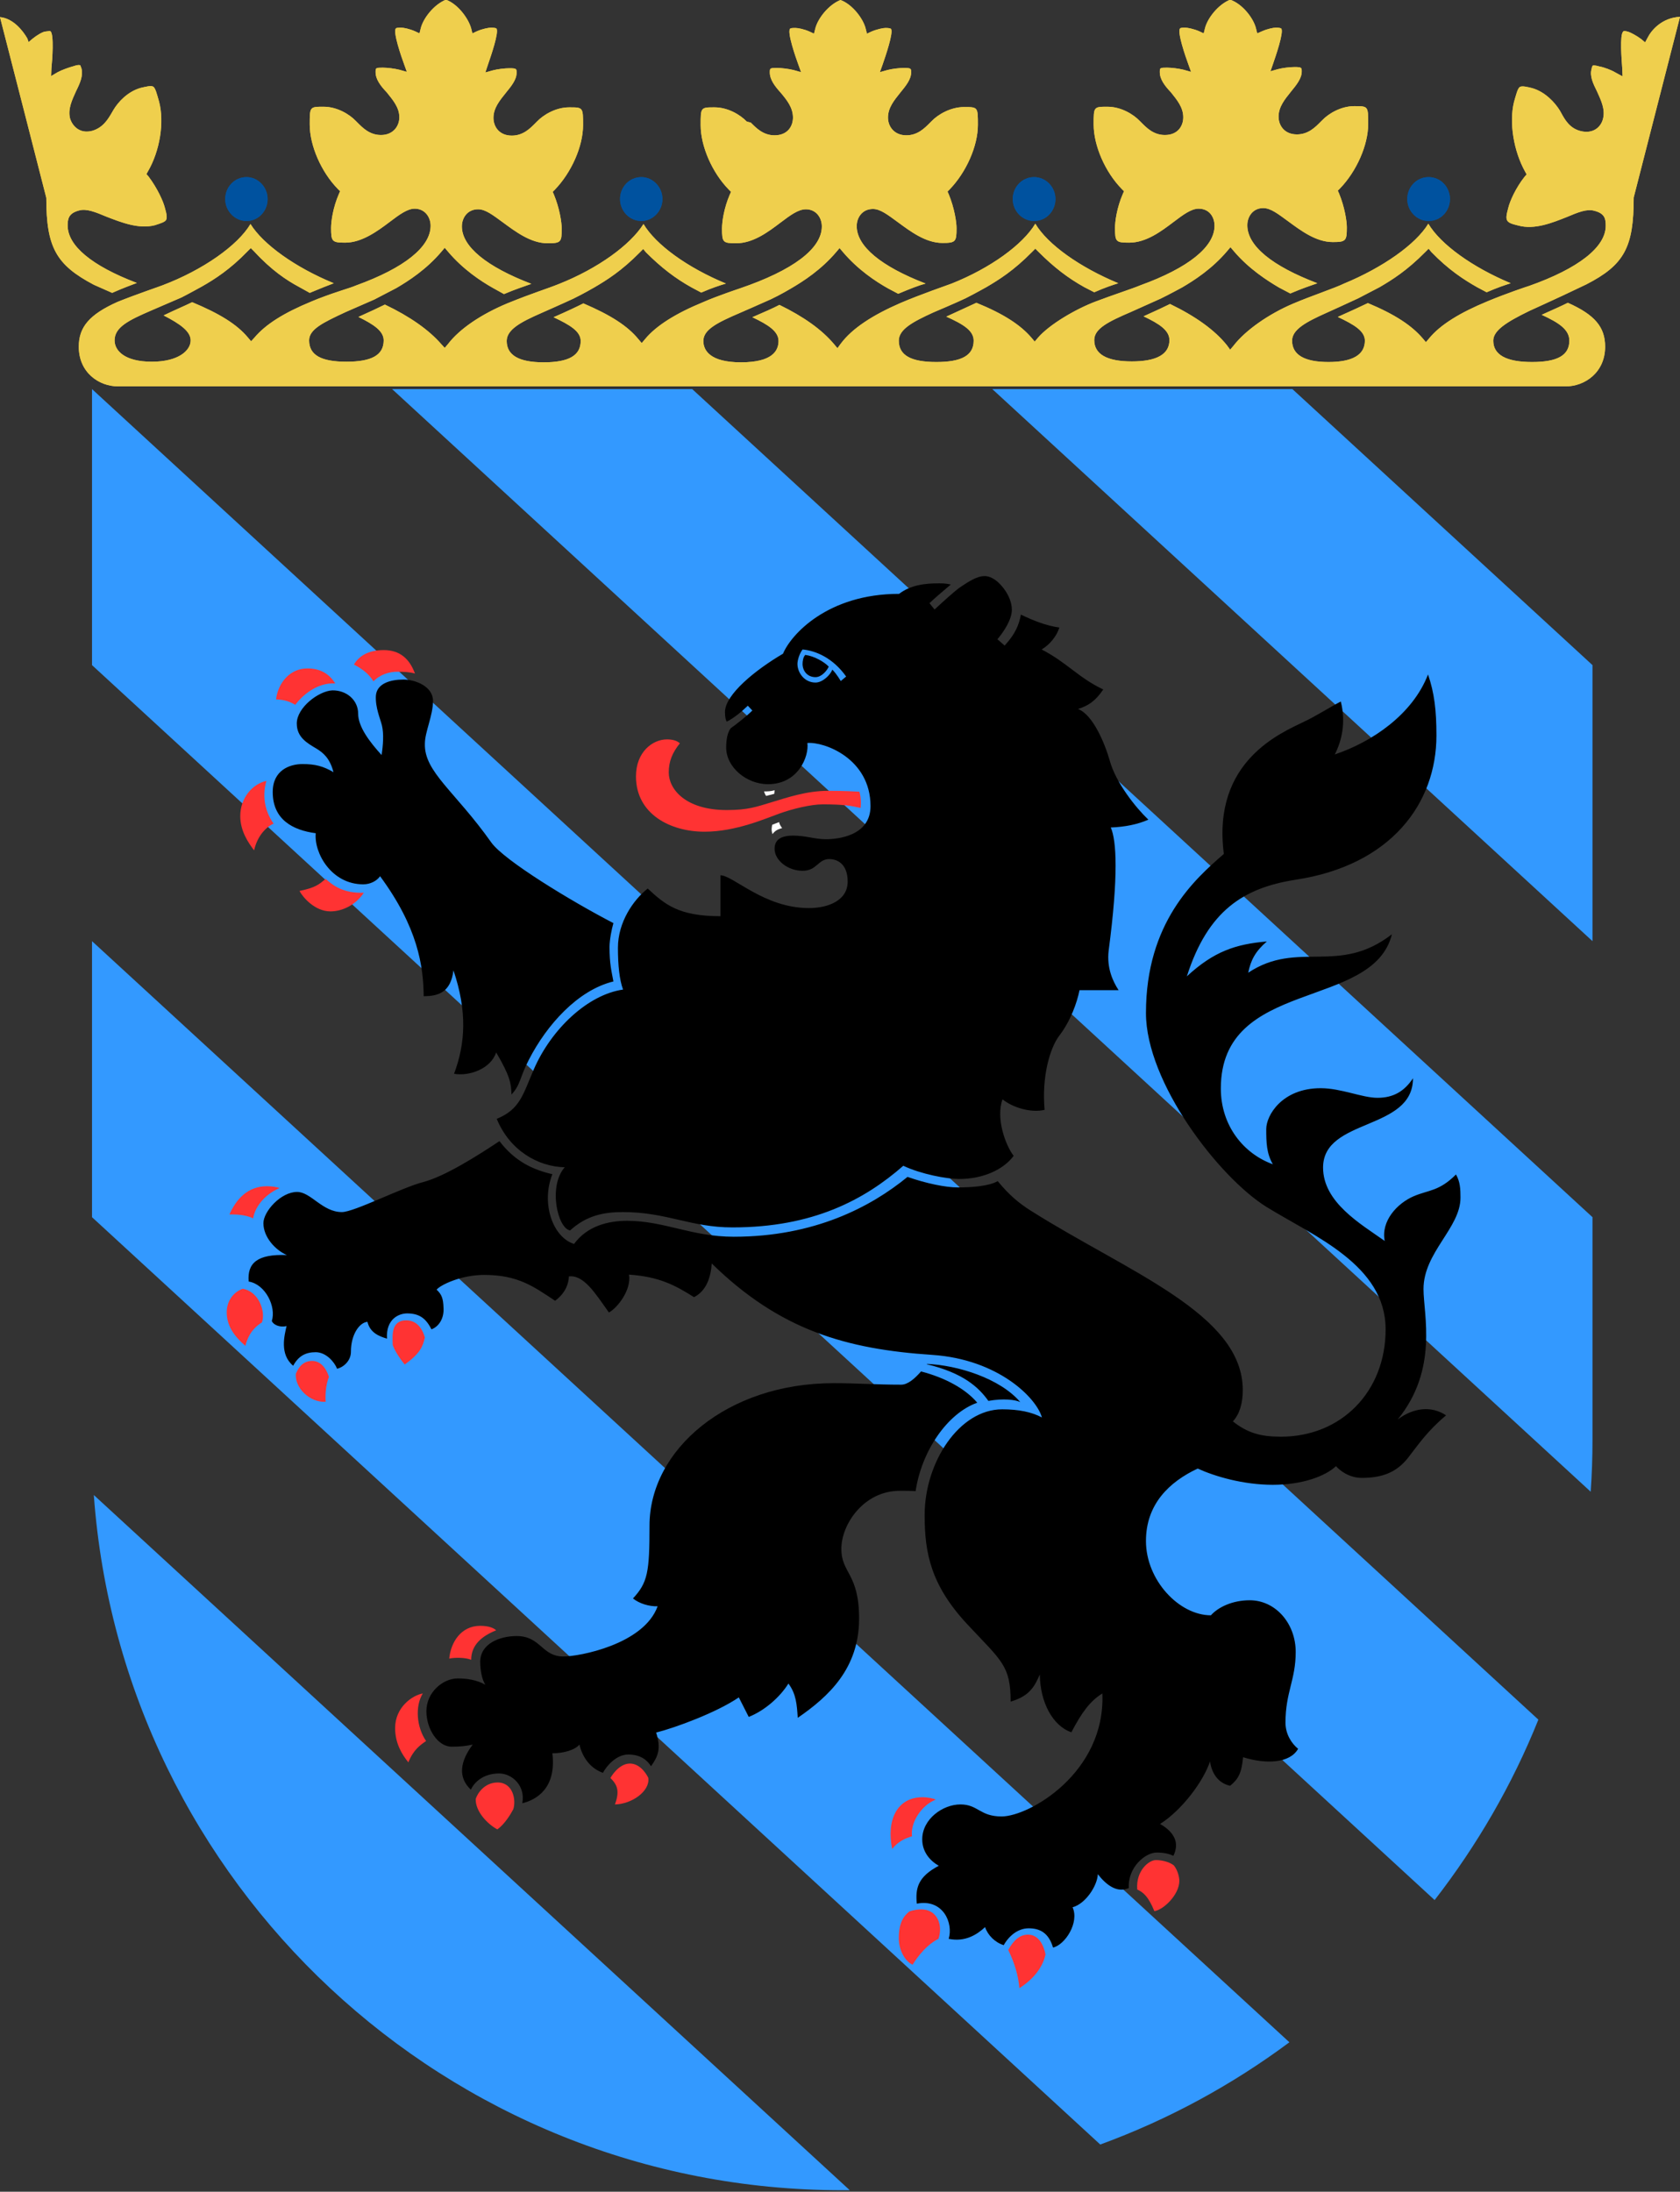
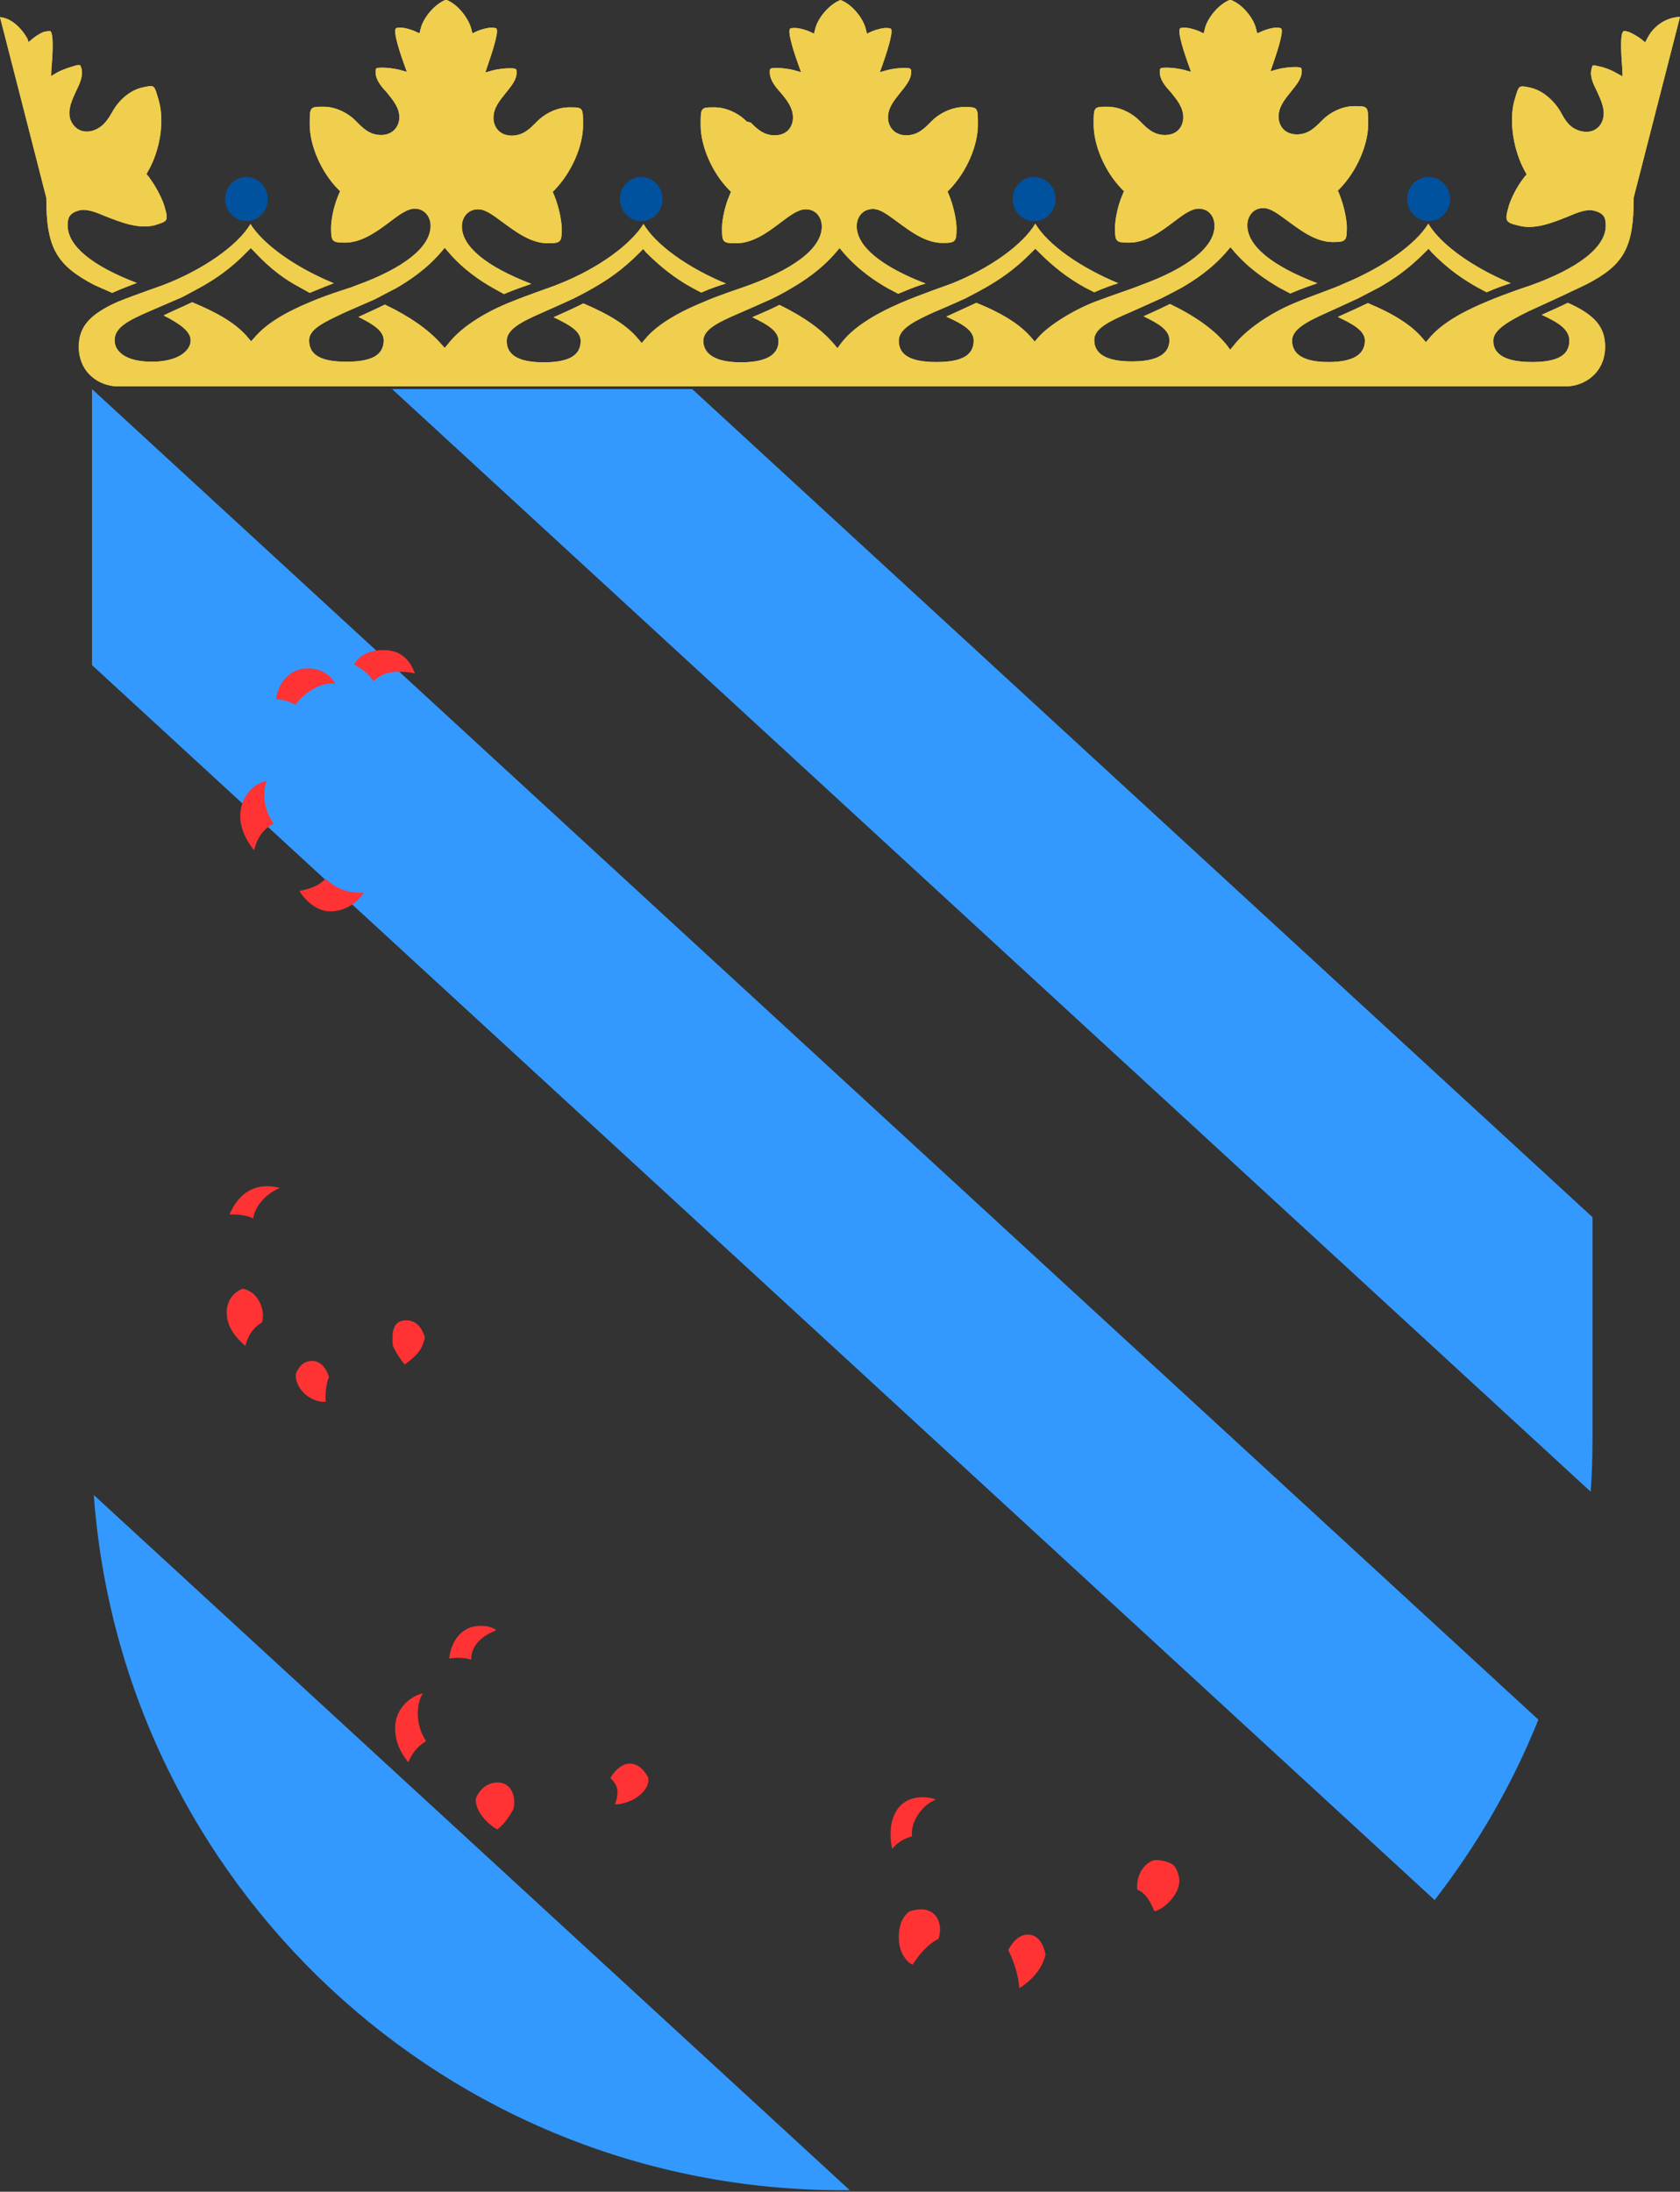
<svg xmlns="http://www.w3.org/2000/svg" version="1.1" id="Layer_1" x="0px" y="0px" viewBox="0 0 558.7 728.9" style="enable-background:new 0 0 558.7 728.9;" xml:space="preserve">
  <rect x="0" y="0" width="558.7" height="728.9" fill="#333333" stroke="none" />
  <style type="text/css">
	.st0{fill:#EFCF4D;}
	.st1{fill:#00529F;}
	.st2{display:none;fill:#FFFFFF;stroke:#000000;stroke-linecap:round;stroke-linejoin:round;}
	.st3{fill:#3399FF;}
	.st4{display:none;fill:none;stroke:#000000;stroke-width:3;stroke-linecap:round;stroke-linejoin:round;}
	.st5{fill:#FF3333;}
	.st6{fill:#FFFFFF;}
</style>
  <g id="Layer_3">
    <g>
      <g id="e">
        <path class="st0" d="M547.9,12.6l-0.8,1.5l-1.3-1.1c-1.6-1.2-3.4-2.1-4.2-2.4c-1.3-0.4-1.7-0.3-1.8-0.1     c-1.2,1.1-0.5,9.5-0.3,12.3l0.1,2.6l-2.4-1.3c-1.3-0.8-3.7-1.7-5.3-2c-1.7-0.5-2.1-0.3-2.2-0.3c0,0-0.3,0.3-0.4,1.1     c-0.7,2.4,0.5,4.9,1.8,7.5c1.3,2.9,2.8,5.9,2,9.1c-0.7,2.8-3.3,5.1-7.4,4.1c-3.7-0.9-5.3-3.8-6.6-6.2l-0.4-0.7     c-1.6-2.6-4.9-6.2-9.2-7.4c-1.6-0.4-3.3-0.8-4-0.4c-0.8,0.4-1.3,2.6-2,5c-1.7,6.9-0.1,16.4,3.7,23.2l0.5,0.9l-0.7,0.8     c-3,3.8-4.9,8.2-5.4,10.3c-1.2,4.4-0.9,4.9,3.3,5.9c5.4,1.5,11.3-0.9,16.1-2.8c3.8-1.6,6.7-2.8,9.2-2.1c3.6,0.9,3.8,2.8,3.8,5     c0,7.1-9.1,14.2-25.5,20c-0.4,0.1-7.3,2.4-13.8,5.1c-9.2,3.8-15.7,7.8-19.4,12.3l-1.1,1.3l-1.1-1.3c-3.6-4.2-9.1-7.9-18.2-11.7     c-2.5,1.2-5.3,2.5-10,4.6c5.5,2.6,9,4.7,9,7.9c0,4.7-4.1,7.1-12.1,7.1s-12.1-2.4-12.1-7.1c0-3.7,4.6-6.2,11.3-9.2     c0,0,8.2-3.7,10.7-4.9c2.5-1.3,7.1-3.7,7.1-3.7c4.1-2.4,9.1-5.5,15.2-11.7l1.1-1.1l0.9,1.1c5.7,5.9,10.8,9.2,15.2,11.7l3.2,1.7     c3.4-1.5,6.1-2.4,8-3c-12.7-5.3-23.3-12.9-27.4-19.8c-4.2,6.9-15.2,14.6-28,19.9c-3.3,1.6-10.9,4.1-17,6.7     c-8,3.4-15.8,8.8-19.8,14l-1.1,1.3l-1.1-1.5c-4-5-10.4-9.6-18.9-13.7c-2.2,1.1-4.6,2.2-8.8,4.1c5.3,2.5,8.6,4.7,8.6,7.9     c0,4.7-4.2,7.1-12.5,7.1s-12.5-2.4-12.5-7.1c0-3.8,4.6-6.1,12.3-9.4c0,0,7.1-3.2,9.8-4.4c2.5-1.2,7.1-3.7,7.1-3.7     c4.1-2.4,10-6.2,15-12.1l1.1-1.3l1.1,1.3c5,5.9,11.1,9.8,15,12.1l3.8,2c4-1.7,6.7-2.6,9-3.4c-15-5.7-23.3-12.4-23.3-19.3     c0-2.8,1.8-5.7,5.3-5.7c2.5,0,5,2,8.3,4.4c4.1,3,9.2,6.9,14.8,6.9c4.4,0,4.7-0.4,4.7-4.9c0-2-0.7-6.7-2.6-11.3l-0.4-0.9l0.7-0.7     c5.5-5.7,9.4-14.4,9.4-21.5c0-5.9,0-5.9-4.6-5.9c-4.5,0-8.6,2.5-10.7,4.7l-0.5,0.5c-1.8,1.8-4.1,4.2-7.9,4.2     c-4.2,0-6.1-3-6.1-5.9c0-3.3,2.1-5.8,4.1-8.3c1.8-2.2,3.6-4.4,3.6-6.7c0-1.3,0-1.5-2.4-1.5c-1.6,0-4,0.3-5.5,0.7l-2.5,0.7     l0.8-2.3c0.9-2.6,3.7-10.7,2.8-11.9c-0.1-0.1-0.5-0.3-1.8-0.3c-0.8,0-2.8,0.4-4.6,1.2l-1.6,0.7l-0.4-1.6     c-0.8-3.4-4.5-8.2-8.6-9.6c-4,1.6-7.6,6.2-8.4,9.6l-0.4,1.6l-1.5-0.7c-1.8-0.8-4-1.2-4.6-1.2c-1.3,0-1.7,0.1-1.8,0.3     c-0.9,1.3,1.8,9.2,2.8,11.9l0.9,2.5l-2.5-0.7c-1.6-0.4-4-0.7-5.5-0.7c-2.4,0-2.4,0.1-2.4,1.5c0,2.4,1.7,4.6,3.7,6.7     c2,2.5,4.1,5,4.1,8.3c0,2.9-1.8,5.9-6.1,5.9c-3.8,0-6.1-2.4-7.9-4.2l-0.5-0.5c-2.1-2.2-6.2-4.7-10.7-4.7c-4.6,0-4.6,0-4.6,5.9     c0,7,3.8,15.8,9.4,21.5l0.7,0.7l-0.4,0.9c-2,4.6-2.6,9.2-2.6,11.3c0,4.6,0.3,4.9,4.7,4.9c5.7,0,10.7-3.8,14.8-6.9     c3.3-2.5,5.9-4.4,8.3-4.4c3.6,0,5.3,2.8,5.3,5.7c0,7-8.7,14-24.7,19.8c-2.6,1.1-9.4,3.3-14.9,5.4c-6.6,2.5-15.3,7.6-19.1,12     l-1.1,1.3l-1.1-1.3c-3.6-4.2-9.2-7.9-18.3-11.6c-2.5,1.2-5.3,2.4-10,4.6c5.8,2.6,9.1,4.7,9.1,8c0,4.9-4,7.1-12.4,7.1     s-12.5-2.2-12.5-7.1c0-3.8,4.7-6.3,11.5-9.4c0,0,7.8-3.3,10.7-4.7c3-1.5,6.9-3.7,6.9-3.7c4.1-2.4,9.1-5.5,15.2-11.7l1.1-1.1     l1.1,1.1c5.1,5.1,9.8,8.7,15.2,11.7l3.3,1.7c3.6-1.6,6.1-2.4,8-3c-12.8-5.3-23.5-12.9-27.6-19.8c-4.2,7-15,14.8-27.8,19.9     c-1.3,0.5-10.6,3.7-17.1,6.5c-9.2,4-16,8.4-19.8,13.5l-1.1,1.5l-1.1-1.3c-4.1-4.9-10.2-9.2-18.2-13.1c-2.1,1.1-4.6,2.2-9,4.1     c5.3,2.5,8.7,4.7,8.7,7.9c0,3.3-2.1,7.1-12.5,7.1c-10.3,0-12.5-4-12.5-7.1c0-3.8,4.6-6.1,12.3-9.4c0,0,6.9-3,10.2-4.5     c3.2-1.5,6.7-3.6,6.7-3.6c4.1-2.4,10-6.2,15-12.1l1.1-1.3l1.1,1.3c5,5.9,10.9,9.8,15,12.1l3.4,1.8c4-1.7,6.9-2.8,9.1-3.4     c-14.8-5.7-22.9-12.4-22.9-19.1c0-2.8,1.8-5.7,5.4-5.7c2.5,0,5,2,8.3,4.4c4.1,3,9.2,6.9,14.8,6.9c4.4,0,4.7-0.4,4.7-4.9     c0-2-0.7-6.7-2.6-11.3l-0.4-0.9l0.7-0.7c5.5-5.7,9.4-14.4,9.4-21.5c0-5.9,0-5.9-4.6-5.9c-4.5,0-8.7,2.5-10.8,4.7l-0.5,0.5     c-1.8,1.8-4.1,4.2-7.9,4.2c-4.1,0-6.1-3-6.1-5.9c0-3.3,2.1-5.8,4.1-8.3c1.8-2.2,3.6-4.4,3.6-6.7c0-1.3,0-1.5-2.4-1.5     c-1.6,0-4,0.3-5.5,0.7l-2.5,0.7l0.9-2.5c0.9-2.6,3.7-10.7,2.8-11.9c-0.1-0.1-0.5-0.3-1.8-0.3c-0.8,0-2.8,0.4-4.7,1.2l-1.5,0.7     l-0.4-1.6c-0.8-3.4-4.5-8.2-8.4-9.6c-4,1.6-7.6,6.2-8.4,9.6l-0.4,1.6l-1.5-0.7c-1.8-0.8-3.8-1.2-4.7-1.2c-1.3,0-1.7,0.1-1.8,0.3     c-0.9,1.3,1.8,9.2,2.8,11.9l0.9,2.5l-2.5-0.7c-1.6-0.4-4-0.7-5.5-0.7c-2.4,0-2.4,0.1-2.4,1.5c0,2.4,1.7,4.6,3.6,6.7     c2.1,2.5,4.1,5,4.1,8.3c0,2.9-1.8,5.9-6.1,5.9c-3.8,0-6.1-2.4-7.9-4.2l-1.4-0.4c-2.1-2.2-6.2-4.7-10.7-4.7c-4.6,0-4.6,0-4.6,5.9     c0,7,3.8,15.8,9.4,21.5l0.7,0.7l-0.4,0.9c-2,4.6-2.6,9.2-2.6,11.3c0,4.6,0.3,4.9,4.7,4.9c5.7,0,10.7-3.8,14.8-6.9     c3.3-2.5,5.9-4.4,8.4-4.4c3.4,0,5.3,2.8,5.3,5.7c0,7.4-9.6,14.6-27.2,20.6c0,0-7.8,2.6-12.3,4.6c-9,3.7-15.6,7.8-19.3,12.3     l-1.1,1.3l-1.1-1.3c-3.6-4.4-9.2-8-18.3-11.9c-2.4,1.2-4.9,2.4-9.9,4.6c5.5,2.6,9,4.7,9,7.9c0,4.9-4.1,7.1-12.3,7.1     c-8.3,0-12.3-2.4-12.3-7.1c0-3.8,4.7-6.3,11.3-9.2c0,0,7.5-3.3,10.9-4.9c3.3-1.6,6.9-3.7,6.9-3.7c4.1-2.4,9.1-5.5,15.2-11.7     l1.1-1.1l0.9,1.1c5.1,5.1,9.8,8.7,15.2,11.7l3.2,1.7c3.4-1.5,6.2-2.4,8.2-3C228.6,89,218.1,81.4,214,74.5     c-4.4,7-15.2,14.8-28,19.9c-4.2,1.7-8.7,3-17.3,6.5c-8.6,3.6-15.8,8.4-19.7,13.5l-1.1,1.3l-1.2-1.3c-4-4.6-10.3-9.1-18.7-13.1     c-2.2,1.1-4.6,2.2-8.8,4.1c5.1,2.5,8.4,4.7,8.4,7.8c0,4.9-4,7.1-12.4,7.1c-8.4,0-12.4-2.2-12.4-7.1c0-3.7,4.6-5.9,12.1-9.4     c0,0,7.5-3.3,9.6-4.2c2.1-1.1,7.3-3.8,7.3-3.8c4.1-2.4,10-6.2,15-12.1l1.1-1.3l1.1,1.3c5,5.9,10.9,9.8,15,12.1l3.6,2     c4-1.7,6.9-2.6,9.1-3.4c-14.9-5.7-23.1-12.4-23.1-19.1c0-2.8,1.8-5.7,5.4-5.7c2.5,0,5,2,8.3,4.4c4.1,3,9.2,6.9,14.8,6.9     c4.5,0,4.7-0.4,4.7-4.9c0-2-0.7-6.7-2.6-11.3l-0.4-0.9l0.7-0.7c5.5-5.7,9.4-14.4,9.4-21.5c0-5.9,0-5.9-4.6-5.9     c-4.5,0-8.6,2.5-10.7,4.7l-0.5,0.5c-1.8,1.8-4.1,4.2-7.9,4.2c-4.2,0-6.1-3-6.1-5.9c0-3.3,2.1-5.8,4.1-8.3     c1.8-2.2,3.6-4.4,3.6-6.7c0-1.3,0-1.5-2.4-1.5c-1.6,0-4,0.3-5.5,0.7l-2.5,0.7l0.9-2.7c0.9-2.6,3.7-10.7,2.8-11.9     c-0.1-0.1-0.5-0.3-1.8-0.3c-0.8,0-2.9,0.4-4.7,1.2l-1.5,0.7l-0.4-1.6c-0.9-3.4-4.5-8.2-8.4-9.6c-4,1.6-7.6,6.2-8.4,9.6l-0.4,1.6     l-1.5-0.7c-1.8-0.8-3.8-1.2-4.6-1.2c-1.3,0-1.7,0.1-1.8,0.3c-0.9,1.3,1.8,9.2,2.8,11.9l0.9,2.5l-2.5-0.7c-1.6-0.4-4-0.7-5.5-0.7     c-2.4,0-2.4,0.1-2.4,1.5c0,2.4,1.7,4.6,3.7,6.7c2,2.5,4.2,5,4.2,8.3c0,2.9-2,5.9-6.1,5.9c-3.8,0-6.1-2.4-7.9-4.2l-0.5-0.5     c-2.1-2.2-6.2-4.7-10.7-4.7c-4.6,0-4.6,0-4.6,5.9c0,7,3.8,15.8,9.4,21.5l0.7,0.7l-0.4,0.9c-2,4.6-2.6,9.2-2.6,11.3     c0,4.5,0.3,4.9,4.7,4.9c5.5,0,10.7-3.8,14.8-6.9c3.3-2.5,5.9-4.4,8.3-4.4c3.4,0,5.3,2.8,5.3,5.7c0,7-8.7,14-24.7,19.8     c-2.6,1.1-5.5,1.7-12.8,4.5l-2.2,0.9c-9.2,3.8-15.2,7.6-18.9,12l-1.1,1.2l-1.1-1.3c-3.7-4.4-9.4-7.9-18.5-11.7     c-2.2,1.1-4.9,2.2-9.5,4.4c5.7,2.9,9,5.4,9,8.3c0,3.4-4.1,7.1-12.9,7.1c-9.1,0-12.4-3.7-12.4-7.1c0-4.4,4.7-6.7,12.1-9.9     c0,0,8.4-3.6,10.2-4.4c1.8-0.9,6.7-3.6,6.7-3.6c4.4-2.5,9.5-5.8,15.2-11.7l1.1-1.1l1.1,1.1c5.8,6.3,10.8,9.6,14.9,11.8l3.6,2     c3.6-1.5,6.1-2.5,8-3.2C98.3,89,87.5,81.3,83.3,74.5C79.1,81.6,67.5,89.8,54,94.9c-0.7,0.3-8.7,3-14.9,5.5     c-9.4,4.2-12.9,8.4-12.9,14.9c0,8.6,6.7,13.2,13.1,13.2h481.4c6.3,0,13.1-4.6,13.1-13.2c0-6.5-3.4-10.6-12.4-14.6     c-2.2,1.1-4.7,2.2-8.7,4c5.7,2.6,9.2,4.9,9.2,8.6c0,4.9-4,7.1-12.4,7.1c-8.6,0-12.9-2.4-12.9-7.1c0-3.4,4.4-6.2,12-9.9     c0,0,9-4.1,11.1-5.1s7.8-3.7,7.8-3.7c12.7-6.5,15.8-12.4,15.8-28.8v-0.1c0,0,14.5-56.6,15.4-60.1C552.7,5.9,549.2,10,547.9,12.6      M22.5,75c0-2.2,0.3-4.1,3.8-5c2.4-0.7,5.4,0.5,9.2,2.1c4.7,1.8,10.6,4.2,16,2.8c2.2-0.7,3.3-1.1,3.7-1.7     c0.4-0.7,0.3-1.8-0.4-4.2c-0.5-2-2.4-6.3-5.4-10.3l-0.7-0.8l0.5-0.9c4-6.9,5.5-16.4,3.7-23.2c-0.7-2.4-1.2-4.6-2-5     c-0.7-0.4-2.2,0-4,0.4c-4.4,1.2-7.6,4.7-9.2,7.4l-0.4,0.7c-1.3,2.2-2.9,5.1-6.6,6.2c-4.1,1.1-6.6-1.5-7.4-4.1     c-0.8-3.2,0.7-6.2,2-9.1c1.3-2.6,2.4-5.1,1.8-7.5c-0.3-0.8-0.4-1.1-0.4-1.1c-0.1,0-0.5-0.3-2.2,0.3c-1.5,0.4-3.8,1.2-5.3,2     L17,25.3l0.1-2.6c0.3-2.8,0.9-11.2-0.3-12.3c-0.1-0.1-0.5-0.1-1.8,0.1c-0.8,0.1-2.6,1.1-4.2,2.4L9.5,14l-0.4-1.2     C7.6,10.2,4.4,6.1,0,5.7c0.9,3.4,15.4,60.1,15.4,60.1v0.1c0,16.4,3.3,22.2,15.8,28.8l6.1,2.7c3.6-1.6,6.1-2.5,8.2-3.3     C30.5,88.4,22.5,81.7,22.5,75" />
        <path class="st1" d="M475.1,58.9c-4,0-7.1,3.3-7.1,7.3s3.2,7.3,7.1,7.3c4,0,7.1-3.3,7.1-7.3S479.1,58.9,475.1,58.9z M343.9,58.9     c-4,0-7.1,3.3-7.1,7.3s3.2,7.3,7.1,7.3c4,0,7.1-3.3,7.1-7.3S347.8,58.9,343.9,58.9z M213.3,58.9c-4,0-7.1,3.3-7.1,7.3     s3.2,7.3,7.1,7.3c3.8,0,7-3.3,7-7.3S217.1,58.9,213.3,58.9z M82,58.9c-4,0-7.1,3.3-7.1,7.3s3.2,7.3,7.1,7.3c3.9,0,7-3.3,7-7.3     S85.8,58.9,82,58.9z" />
      </g>
    </g>
    <g id="e_1_">
      <path class="st0" d="M547.9,12.6l-0.8,1.5l-1.3-1.1c-1.6-1.2-3.4-2.1-4.2-2.4c-1.3-0.4-1.7-0.3-1.8-0.1c-1.2,1.1-0.5,9.5-0.3,12.3    l0.1,2.6l-2.4-1.3c-1.3-0.8-3.7-1.7-5.3-2c-1.7-0.5-2.1-0.3-2.2-0.3c0,0-0.3,0.3-0.4,1.1c-0.7,2.4,0.5,4.9,1.8,7.5    c1.3,2.9,2.8,5.9,2,9.1c-0.7,2.8-3.3,5.1-7.4,4.1c-3.7-0.9-5.3-3.8-6.6-6.2l-0.4-0.7c-1.6-2.6-4.9-6.2-9.2-7.4    c-1.6-0.4-3.3-0.8-4-0.4c-0.8,0.4-1.3,2.6-2,5c-1.7,6.9-0.1,16.4,3.7,23.2l0.5,0.9l-0.7,0.8c-3,3.8-4.9,8.2-5.4,10.3    c-1.2,4.4-0.9,4.9,3.3,5.9c5.4,1.5,11.3-0.9,16.1-2.8c3.8-1.6,6.7-2.8,9.2-2.1c3.6,0.9,3.8,2.8,3.8,5c0,7.1-9.1,14.2-25.5,20    c-0.4,0.1-7.3,2.4-13.8,5.1c-9.2,3.8-15.7,7.8-19.4,12.3l-1.1,1.3l-1.1-1.3c-3.6-4.2-9.1-7.9-18.2-11.7c-2.5,1.2-5.3,2.5-10,4.6    c5.5,2.6,9,4.7,9,7.9c0,4.7-4.1,7.1-12.1,7.1s-12.1-2.4-12.1-7.1c0-3.7,4.6-6.2,11.3-9.2c0,0,8.2-3.7,10.7-4.9    c2.5-1.3,7.1-3.7,7.1-3.7c4.1-2.4,9.1-5.5,15.2-11.7l1.1-1.1l0.9,1.1c5.7,5.9,10.8,9.2,15.2,11.7l3.2,1.7c3.4-1.5,6.1-2.4,8-3    c-12.7-5.3-23.3-12.9-27.4-19.8c-4.2,6.9-15.2,14.6-28,19.9c-3.3,1.6-10.9,4.1-17,6.7c-8,3.4-15.8,8.8-19.8,14l-1.1,1.3l-1.1-1.5    c-4-5-10.4-9.6-18.9-13.7c-2.2,1.1-4.6,2.2-8.8,4.1c5.3,2.5,8.6,4.7,8.6,7.9c0,4.7-4.2,7.1-12.5,7.1s-12.5-2.4-12.5-7.1    c0-3.8,4.6-6.1,12.3-9.4c0,0,7.1-3.2,9.8-4.4c2.5-1.2,7.1-3.7,7.1-3.7c4.1-2.4,10-6.2,15-12.1l1.1-1.3l1.1,1.3    c5,5.9,11.1,9.8,15,12.1l3.8,2c4-1.7,6.7-2.6,9-3.4c-15-5.7-23.3-12.4-23.3-19.3c0-2.8,1.8-5.7,5.3-5.7c2.5,0,5,2,8.3,4.4    c4.1,3,9.2,6.9,14.8,6.9c4.4,0,4.7-0.4,4.7-4.9c0-2-0.7-6.7-2.6-11.3l-0.4-0.9l0.7-0.7c5.5-5.7,9.4-14.4,9.4-21.5    c0-5.9,0-5.9-4.6-5.9c-4.5,0-8.6,2.5-10.7,4.7l-0.5,0.5c-1.8,1.8-4.1,4.2-7.9,4.2c-4.2,0-6.1-3-6.1-5.9c0-3.3,2.1-5.8,4.1-8.3    c1.8-2.2,3.6-4.4,3.6-6.7c0-1.3,0-1.5-2.4-1.5c-1.6,0-4,0.3-5.5,0.7l-2.5,0.7l0.8-2.3c0.9-2.6,3.7-10.7,2.8-11.9    c-0.1-0.1-0.5-0.3-1.8-0.3c-0.8,0-2.8,0.4-4.6,1.2l-1.6,0.7l-0.4-1.6c-0.8-3.4-4.5-8.2-8.6-9.6c-4,1.6-7.6,6.2-8.4,9.6l-0.4,1.6    l-1.5-0.7c-1.8-0.8-4-1.2-4.6-1.2c-1.3,0-1.7,0.1-1.8,0.3c-0.9,1.3,1.8,9.2,2.8,11.9l0.9,2.5l-2.5-0.7c-1.6-0.4-4-0.7-5.5-0.7    c-2.4,0-2.4,0.1-2.4,1.5c0,2.4,1.7,4.6,3.7,6.7c2,2.5,4.1,5,4.1,8.3c0,2.9-1.8,5.9-6.1,5.9c-3.8,0-6.1-2.4-7.9-4.2l-0.5-0.5    c-2.1-2.2-6.2-4.7-10.7-4.7c-4.6,0-4.6,0-4.6,5.9c0,7,3.8,15.8,9.4,21.5l0.7,0.7l-0.4,0.9c-2,4.6-2.6,9.2-2.6,11.3    c0,4.6,0.3,4.9,4.7,4.9c5.7,0,10.7-3.8,14.8-6.9c3.3-2.5,5.9-4.4,8.3-4.4c3.6,0,5.3,2.8,5.3,5.7c0,7-8.7,14-24.7,19.8    c-2.6,1.1-9.4,3.3-14.9,5.4c-6.6,2.5-15.3,7.6-19.1,12l-1.1,1.3l-1.1-1.3c-3.6-4.2-9.2-7.9-18.3-11.6c-2.5,1.2-5.3,2.4-10,4.6    c5.8,2.6,9.1,4.7,9.1,8c0,4.9-4,7.1-12.4,7.1s-12.5-2.2-12.5-7.1c0-3.8,4.7-6.3,11.5-9.4c0,0,7.8-3.3,10.7-4.7    c3-1.5,6.9-3.7,6.9-3.7c4.1-2.4,9.1-5.5,15.2-11.7l1.1-1.1l1.1,1.1c5.1,5.1,9.8,8.7,15.2,11.7l3.3,1.7c3.6-1.6,6.1-2.4,8-3    c-12.8-5.3-23.5-12.9-27.6-19.8c-4.2,7-15,14.8-27.8,19.9c-1.3,0.5-10.6,3.7-17.1,6.5c-9.2,4-16,8.4-19.8,13.5l-1.1,1.5l-1.1-1.3    c-4.1-4.9-10.2-9.2-18.2-13.1c-2.1,1.1-4.6,2.2-9,4.1c5.3,2.5,8.7,4.7,8.7,7.9c0,3.3-2.1,7.1-12.5,7.1c-10.3,0-12.5-4-12.5-7.1    c0-3.8,4.6-6.1,12.3-9.4c0,0,6.9-3,10.2-4.5c3.2-1.5,6.7-3.6,6.7-3.6c4.1-2.4,10-6.2,15-12.1l1.1-1.3l1.1,1.3    c5,5.9,10.9,9.8,15,12.1l3.4,1.8c4-1.7,6.9-2.8,9.1-3.4c-14.8-5.7-22.9-12.4-22.9-19.1c0-2.8,1.8-5.7,5.4-5.7c2.5,0,5,2,8.3,4.4    c4.1,3,9.2,6.9,14.8,6.9c4.4,0,4.7-0.4,4.7-4.9c0-2-0.7-6.7-2.6-11.3l-0.4-0.9l0.7-0.7c5.5-5.7,9.4-14.4,9.4-21.5    c0-5.9,0-5.9-4.6-5.9c-4.5,0-8.7,2.5-10.8,4.7l-0.5,0.5c-1.8,1.8-4.1,4.2-7.9,4.2c-4.1,0-6.1-3-6.1-5.9c0-3.3,2.1-5.8,4.1-8.3    c1.8-2.2,3.6-4.4,3.6-6.7c0-1.3,0-1.5-2.4-1.5c-1.6,0-4,0.3-5.5,0.7l-2.5,0.7l0.9-2.5c0.9-2.6,3.7-10.7,2.8-11.9    c-0.1-0.1-0.5-0.3-1.8-0.3c-0.8,0-2.8,0.4-4.7,1.2l-1.5,0.7l-0.4-1.6c-0.8-3.4-4.5-8.2-8.4-9.6c-4,1.6-7.6,6.2-8.4,9.6l-0.4,1.6    l-1.5-0.7c-1.8-0.8-3.8-1.2-4.7-1.2c-1.3,0-1.7,0.1-1.8,0.3c-0.9,1.3,1.8,9.2,2.8,11.9l0.9,2.5l-2.5-0.7c-1.6-0.4-4-0.7-5.5-0.7    c-2.4,0-2.4,0.1-2.4,1.5c0,2.4,1.7,4.6,3.6,6.7c2.1,2.5,4.1,5,4.1,8.3c0,2.9-1.8,5.9-6.1,5.9c-3.8,0-6.1-2.4-7.9-4.2l-1.4-0.4    c-2.1-2.2-6.2-4.7-10.7-4.7c-4.6,0-4.6,0-4.6,5.9c0,7,3.8,15.8,9.4,21.5l0.7,0.7l-0.4,0.9c-2,4.6-2.6,9.2-2.6,11.3    c0,4.6,0.3,4.9,4.7,4.9c5.7,0,10.7-3.8,14.8-6.9c3.3-2.5,5.9-4.4,8.4-4.4c3.4,0,5.3,2.8,5.3,5.7c0,7.4-9.6,14.6-27.2,20.6    c0,0-7.8,2.6-12.3,4.6c-9,3.7-15.6,7.8-19.3,12.3l-1.1,1.3l-1.1-1.3c-3.6-4.4-9.2-8-18.3-11.9c-2.4,1.2-4.9,2.4-9.9,4.6    c5.5,2.6,9,4.7,9,7.9c0,4.9-4.1,7.1-12.3,7.1c-8.3,0-12.3-2.4-12.3-7.1c0-3.8,4.7-6.3,11.3-9.2c0,0,7.5-3.3,10.9-4.9    c3.3-1.6,6.9-3.7,6.9-3.7c4.1-2.4,9.1-5.5,15.2-11.7l1.1-1.1l0.9,1.1c5.1,5.1,9.8,8.7,15.2,11.7l3.2,1.7c3.4-1.5,6.2-2.4,8.2-3    C228.6,89,218.1,81.4,214,74.5c-4.4,7-15.2,14.8-28,19.9c-4.2,1.7-8.7,3-17.3,6.5c-8.6,3.6-15.8,8.4-19.7,13.5l-1.1,1.3l-1.2-1.3    c-4-4.6-10.3-9.1-18.7-13.1c-2.2,1.1-4.6,2.2-8.8,4.1c5.1,2.5,8.4,4.7,8.4,7.8c0,4.9-4,7.1-12.4,7.1c-8.4,0-12.4-2.2-12.4-7.1    c0-3.7,4.6-5.9,12.1-9.4c0,0,7.5-3.3,9.6-4.2c2.1-1.1,7.3-3.8,7.3-3.8c4.1-2.4,10-6.2,15-12.1l1.1-1.3l1.1,1.3    c5,5.9,10.9,9.8,15,12.1l3.6,2c4-1.7,6.9-2.6,9.1-3.4c-14.9-5.7-23.1-12.4-23.1-19.1c0-2.8,1.8-5.7,5.4-5.7c2.5,0,5,2,8.3,4.4    c4.1,3,9.2,6.9,14.8,6.9c4.5,0,4.7-0.4,4.7-4.9c0-2-0.7-6.7-2.6-11.3l-0.4-0.9l0.7-0.7c5.5-5.7,9.4-14.4,9.4-21.5    c0-5.9,0-5.9-4.6-5.9c-4.5,0-8.6,2.5-10.7,4.7l-0.5,0.5c-1.8,1.8-4.1,4.2-7.9,4.2c-4.2,0-6.1-3-6.1-5.9c0-3.3,2.1-5.8,4.1-8.3    c1.8-2.2,3.6-4.4,3.6-6.7c0-1.3,0-1.5-2.4-1.5c-1.6,0-4,0.3-5.5,0.7l-2.5,0.7l0.9-2.7c0.9-2.6,3.7-10.7,2.8-11.9    c-0.1-0.1-0.5-0.3-1.8-0.3c-0.8,0-2.9,0.4-4.7,1.2l-1.5,0.7l-0.4-1.6c-0.9-3.4-4.5-8.2-8.4-9.6c-4,1.6-7.6,6.2-8.4,9.6l-0.4,1.6    l-1.5-0.7c-1.8-0.8-3.8-1.2-4.6-1.2c-1.3,0-1.7,0.1-1.8,0.3c-0.9,1.3,1.8,9.2,2.8,11.9l0.9,2.5l-2.5-0.7c-1.6-0.4-4-0.7-5.5-0.7    c-2.4,0-2.4,0.1-2.4,1.5c0,2.4,1.7,4.6,3.7,6.7c2,2.5,4.2,5,4.2,8.3c0,2.9-2,5.9-6.1,5.9c-3.8,0-6.1-2.4-7.9-4.2l-0.5-0.5    c-2.1-2.2-6.2-4.7-10.7-4.7c-4.6,0-4.6,0-4.6,5.9c0,7,3.8,15.8,9.4,21.5l0.7,0.7l-0.4,0.9c-2,4.6-2.6,9.2-2.6,11.3    c0,4.5,0.3,4.9,4.7,4.9c5.5,0,10.7-3.8,14.8-6.9c3.3-2.5,5.9-4.4,8.3-4.4c3.4,0,5.3,2.8,5.3,5.7c0,7-8.7,14-24.7,19.8    c-2.6,1.1-5.5,1.7-12.8,4.5l-2.2,0.9c-9.2,3.8-15.2,7.6-18.9,12l-1.1,1.2l-1.1-1.3c-3.7-4.4-9.4-7.9-18.5-11.7    c-2.2,1.1-4.9,2.2-9.5,4.4c5.7,2.9,9,5.4,9,8.3c0,3.4-4.1,7.1-12.9,7.1c-9.1,0-12.4-3.7-12.4-7.1c0-4.4,4.7-6.7,12.1-9.9    c0,0,8.4-3.6,10.2-4.4c1.8-0.9,6.7-3.6,6.7-3.6c4.4-2.5,9.5-5.8,15.2-11.7l1.1-1.1l1.1,1.1c5.8,6.3,10.8,9.6,14.9,11.8l3.6,2    c3.6-1.5,6.1-2.5,8-3.2C98.3,89,87.5,81.3,83.3,74.5C79.1,81.6,67.5,89.8,54,94.9c-0.7,0.3-8.7,3-14.9,5.5    c-9.4,4.2-12.9,8.4-12.9,14.9c0,8.6,6.7,13.2,13.1,13.2h481.4c6.3,0,13.1-4.6,13.1-13.2c0-6.5-3.4-10.6-12.4-14.6    c-2.2,1.1-4.7,2.2-8.7,4c5.7,2.6,9.2,4.9,9.2,8.6c0,4.9-4,7.1-12.4,7.1c-8.6,0-12.9-2.4-12.9-7.1c0-3.4,4.4-6.2,12-9.9    c0,0,9-4.1,11.1-5.1s7.8-3.7,7.8-3.7c12.7-6.5,15.8-12.4,15.8-28.8v-0.1c0,0,14.5-56.6,15.4-60.1C552.7,5.9,549.2,10,547.9,12.6     M22.5,75c0-2.2,0.3-4.1,3.8-5c2.4-0.7,5.4,0.5,9.2,2.1c4.7,1.8,10.6,4.2,16,2.8c2.2-0.7,3.3-1.1,3.7-1.7c0.4-0.7,0.3-1.8-0.4-4.2    c-0.5-2-2.4-6.3-5.4-10.3l-0.7-0.8l0.5-0.9c4-6.9,5.5-16.4,3.7-23.2c-0.7-2.4-1.2-4.6-2-5c-0.7-0.4-2.2,0-4,0.4    c-4.4,1.2-7.6,4.7-9.2,7.4l-0.4,0.7c-1.3,2.2-2.9,5.1-6.6,6.2c-4.1,1.1-6.6-1.5-7.4-4.1c-0.8-3.2,0.7-6.2,2-9.1    c1.3-2.6,2.4-5.1,1.8-7.5c-0.3-0.8-0.4-1.1-0.4-1.1c-0.1,0-0.5-0.3-2.2,0.3c-1.5,0.4-3.8,1.2-5.3,2L17,25.3l0.1-2.6    c0.3-2.8,0.9-11.2-0.3-12.3c-0.1-0.1-0.5-0.1-1.8,0.1c-0.8,0.1-2.6,1.1-4.2,2.4L9.5,14l-0.4-1.2C7.6,10.2,4.4,6.1,0,5.7    c0.9,3.4,15.4,60.1,15.4,60.1v0.1c0,16.4,3.3,22.2,15.8,28.8l6.1,2.7c3.6-1.6,6.1-2.5,8.2-3.3C30.5,88.4,22.5,81.7,22.5,75" />
      <path class="st1" d="M475.1,58.9c-4,0-7.1,3.3-7.1,7.3s3.2,7.3,7.1,7.3c4,0,7.1-3.3,7.1-7.3S479.1,58.9,475.1,58.9z M343.9,58.9    c-4,0-7.1,3.3-7.1,7.3s3.2,7.3,7.1,7.3c4,0,7.1-3.3,7.1-7.3S347.8,58.9,343.9,58.9z M213.3,58.9c-4,0-7.1,3.3-7.1,7.3    s3.2,7.3,7.1,7.3c3.8,0,7-3.3,7-7.3S217.1,58.9,213.3,58.9z M82,58.9c-4,0-7.1,3.3-7.1,7.3s3.2,7.3,7.1,7.3c3.9,0,7-3.3,7-7.3    S85.8,58.9,82,58.9z" />
    </g>
  </g>
  <path class="st2" d="M30.6,129.4v349.5c0,138.2,111.2,249.5,249.5,249.5s249.5-111.3,249.5-249.5V129.4H30.6z" />
  <g id="Layer_2_1_">
-     <path class="st3" d="M529.6,313L330,129.4h99.8l99.8,91.8V313z" />
    <path class="st3" d="M130.4,129.4L529,496.1c0.4-5.7,0.6-11.4,0.6-17.2v-74.1L230.2,129.4H130.4z" />
    <path class="st3" d="M30.6,129.4v91.8l446.5,410.7c14.1-18.2,25.8-38.3,34.5-60L30.6,129.4z" />
-     <path class="st3" d="M30.6,313v91.8l335.3,308.4c22.7-8.3,43.8-19.8,62.9-34L30.6,313z" />
    <path class="st3" d="M31.2,497.2c9.4,129.2,117.3,231.2,248.9,231.2c0.8,0,1.7,0,2.5,0L31.2,497.2L31.2,497.2z" />
  </g>
  <path class="st4" d="M31.6,130.4v348.5c0,137.7,110.8,248.5,248.5,248.5s248.5-110.8,248.5-248.5V130.4H31.6z" />
  <g id="Layer_2">
-     <path id="c_1_" d="M266.9,220.8c0,2.2,1.5,4.4,4.3,4.4c2.1,0,3.9-2.3,4.4-3.5c-1.5-1.6-4.8-3.5-7.8-3.9   C267.1,218.5,266.9,219.9,266.9,220.8z M368.7,316.1c3.3-25,2.6-36.6,0.7-40.9c4.8-0.2,8.8-1,12.5-2.6c-4.2-4-10.8-12.3-12.8-19.5   c-1.7-6-5.7-15.5-10.6-17.3c3.3-1.1,5.6-2.4,8.4-6.5c-8.4-4-12.1-9-20.5-13.3c2.7-1.6,5-4.4,5.9-7.3c-4.4-0.6-8.6-2.3-12.8-4.3   c-0.6,3.3-1.8,6.4-5.4,10.3l-2.4-2.1c2.2-2.6,4.8-6.6,4.8-9.8c0-4.5-3.7-8.9-6.1-10.3c-2.7-1.6-5.1-1.3-10.8,2.6   c-2,1.3-6.4,5.4-8.8,7.6l-1.7-2.1c2.4-2.3,5.6-4.9,7.1-6.2c-1.7-0.4-2.9-0.4-4-0.4c-4.8,0-9.4,0.6-13.2,3.5   c-23.8,0-36,13.6-38.6,19.9c-9.2,5.4-19.3,13.6-19.3,19.4c0,1.6,0.2,2.6,0.6,3.2c2.4-1.2,4.9-3.3,7-5.3l1.5,1.6   c-1.8,1.8-5.6,4.8-7.2,5.9c-1.2,1.6-1.5,4.2-1.5,6.4c0,6.6,6.8,12.2,13.9,12.2c10.1,0,13.7-9.3,13.1-13.7c5.5-0.5,21,5.1,21,21   c0,9.9-10.9,11-14.8,11c-3.8,0-6.7-1.2-10.9-1.2c-4.3,0-6.2,1.5-6.2,4.4c0,3.8,4.4,7.3,9.3,7.3c4.8,0,5.1-3.9,8.9-3.9   c2.2,0,6.1,1.2,6.1,7.5s-6.5,8.8-12.9,8.8c-14.9,0-25.2-10.9-29.4-10.9v13.6c-13.8,0-18.4-3.8-24.2-9.2c-4.8,3.8-9.9,11.2-9.9,19.7   c0,5.9,0.5,10.6,1.7,13.9c-11.8,1.7-23.9,13.2-29.7,26.6c-3.7,8.6-4.6,13.2-12.3,16.4c4.3,10.5,13.7,15.9,22.6,16.1   c-5.6,6.4-2.3,20.4,1.8,21c5.5-5,11.2-6.1,17.6-6.1c14.5,0,22.4,5.1,36.4,5.1c26.8,0,43.9-9.2,56.8-20.5c5.9,2.8,14.5,4.4,18.6,4.4   c7.9,0,14.7-3.1,18.1-7.7c-2.7-3.5-6-12.5-3.7-18.8c3.3,2.7,9.4,4.6,14,3.5c-1-10.9,1.7-20.5,4.9-24.7c3.7-4.8,5.9-11,6.7-15.1H372   C370.1,326.4,368,321.9,368.7,316.1L368.7,316.1z M279.6,226.5c0,0-1.3-2.3-2.8-3.8c-0.6,1.7-3.2,4.3-5.6,4.3c-3.7,0-6-3.3-6-6.2   c0-1.3,0.7-3.5,1.7-4.8c4.4,0.4,10.1,2.8,14.5,9C281.5,224.9,279.6,226.5,279.6,226.5L279.6,226.5z M464.8,472.1   c13.6-16.7,8.6-34.9,8.6-43.4c0-12.2,12.3-20.3,12.3-30.4c0-2.8-0.1-5.3-1.5-7.7c-5.6,5.6-9,5.1-14,7.2c-5.6,2.4-11,8.3-9.7,14.9   c-7.9-5.6-20.5-12.8-20.5-24.4c0-16.6,29.9-12.1,29.9-29.7c-2.9,4.4-6.6,6.5-11.8,6.5c-5.1,0-12.1-3.2-18.9-3.2   c-12.8,0-18.1,9-18.1,13.6c0,4.5,0.1,8.1,2.2,11.7c-9.7-3.5-17.3-12.8-17.3-25.2c0-36.8,50.6-25.9,56.9-51.3   c-17.8,13.8-31.2,1.8-47.8,12.8c0.9-4.3,2.4-7.1,6.2-10.4c-10.4,0.9-17.6,3.3-26.6,11.6c7-21.9,18.9-29.4,36-32.1   c32-4.8,47-25.5,47-48c0-8.4-0.7-14.2-2.8-20.3c-5.1,13.3-18.7,22.5-31,26.6c2.2-4.3,3.8-10.4,2-17.6c-2.6,1.3-8.7,5.1-12.2,6.7   C426.2,243.7,403,253,407,284c-9.7,8.4-25.9,22.8-25.9,52.9c0,23.1,24.2,54.6,40.1,64.5c15.9,9.8,39.6,19.3,39.6,40.7   c0,20.8-14.8,35.7-34.8,35.7c-6.7,0-11.1-1.2-16-5.1c2.2-2.3,3.3-6,3.3-10.4c0-25.3-37.9-39.1-70.4-59.6c-4.3-2.7-7.5-5.5-11.1-9.9   c-2.9,1.7-8.7,2.1-13.3,2.1c-4,0-10.4-1.3-16.7-3.5c-12.2,10-31,19.9-57.8,19.9c-14,0-23.1-5.3-35.5-5.3c-6.2,0-13.2,1.7-17.6,7.7   c-7.2-2.3-11-13.7-7.2-23.2c-6.6-1.5-12.6-4.4-17.6-11c-7.2,4.8-18.1,11.7-25.3,13.6c-7.1,1.8-23,10-27.1,10   c-6.5,0-10.3-6.7-14.9-6.7c-5.4,0-11.2,6.5-11.2,10.4c0,4.6,3.9,8.9,7.8,10.6c-9.9-0.4-13.2,2.7-12.7,8.8c5.6,0.9,9.2,8.4,7.7,13.1   c0.4,1.2,2.6,2.3,4.9,1.7c-0.7,3.1-2.4,9.4,2.2,13.2c1.8-3.3,4.2-4.5,7.5-4.5c3.4,0,6.2,3.2,7.1,5.5c2.2-0.5,4.6-2.7,4.6-5.6   c0-5.9,2.9-9.8,5.5-10c0.9,3.7,3.9,4.8,6.5,5.6c-0.4-6.5,3.9-8.4,6.7-8.4c4.4,0,6.4,2,8.1,5.3c2.6-1,4.2-3.8,4-7.1   c-0.1-3.2-0.6-4.5-2.3-6.1c1.3-1.6,8.2-4.9,15.8-4.9c11.2,0,16.4,3.8,23.6,8.6c2.2-1.6,4.4-4.2,4.6-8.1c4.9-0.6,8.7,5.5,13.3,12   c2.9-1.6,7.5-7.5,6.7-12.6c10,0.7,15.3,3.5,21.6,7.5c4.2-2.1,5.6-6.8,5.9-11.2c22.7,22.2,44.7,28.5,73.4,30.4   c21.9,1.5,34.6,14.3,36.4,20.8c-3.4-1.8-7.7-2.7-13.2-2.7c-14.3,0-25.8,17.6-25.8,35.2c0,12.5,2,23.2,14.2,36.3   c11.4,12.2,14.4,13.7,14.4,25.7c6.2-1.8,7.9-4.9,9.7-9c0.1,9.2,4.3,17.1,10.5,19.2c3.4-6.5,6.2-10.4,10.3-12.9   c1.1,26.3-24.3,40.9-33.5,40.9c-7.3,0-7.8-4-13.7-4s-12.7,4.9-12.7,11.6c0,4.3,2.7,7.2,5.5,8.8c-7,3.7-7.8,7.5-7.3,12.6   c8.7-1.7,12.2,6.4,10.6,11.7c5.4,1.1,9.3-1.3,12.1-3.9c0.9,2.7,3.3,5.1,6.2,6c1.8-3.2,4.8-5.6,8.3-5.6c3.5,0,6.6,1.3,8.1,6.4   c4-0.9,8.8-8.3,6.5-13.4c4.2-1.1,8.2-7,8.4-11c2.7,3.5,6.4,6.4,10.3,4.6c-0.4-6.8,5.4-11.8,9.3-11.8c2.2,0,4.2,0.4,5.5,1.1   c0.5-0.9,0.9-2.2,0.9-3.5c0-3.3-2.8-5.7-5.3-7.1c7.5-4.8,14.5-14.4,16.6-20.8c0.6,4,2.7,7.2,6.7,8.1c2.8-2.3,3.8-4.3,4.3-9.5   c7.7,2.4,15.6,2,18.3-2.8c-2.1-1.7-4.2-4.8-4.2-8.7c0-10.1,3.4-14.2,3.4-23.5c0-9.5-6.7-17.2-15.3-17.2c-5.6,0-10.4,2.2-12.9,5   c-10.6,0-21.6-11.7-21.6-24.7c0-12.3,7.8-19.7,17.2-24.1c5.7,2.6,15.1,5.4,25,5.4s17.5-2.9,21-6.2c1.3,1.5,4.4,3.9,8.6,3.9   c7.2,0,11.7-2.1,15.3-6.6c3.5-4.5,6.4-8.9,12.7-14.2C476,467.4,469.9,468.2,464.8,472.1 M306.3,456.1c-2.1,2.4-4.4,4.4-6.6,4.4   c-8.7,0-14.4-0.5-22.5-0.5c-35.3,0-61.2,22.1-61.2,47.4c0,15.5-0.6,18.9-5.5,24.2c2.1,1.7,5.4,2.7,8.2,2.6   c-4.6,12.7-26.1,16.7-31.3,16.7c-7.3,0-7.5-6.8-15.6-6.8c-5.4,0-12.1,2.4-12.1,8.6c0,2.8,0.6,5.9,1.7,7.6c-2.9-1.7-6.4-2.1-9.2-2.1   c-4.9,0-10.4,4.6-10.4,10.9c0,5.9,3.8,11.8,8.4,11.8c2.7,0,4.8-0.2,7-0.7c-4.2,5.6-5,10.9-0.6,15c0.9-2.1,3.8-5.4,9.4-5.4   c4.2,0,8.8,4,7.7,9.9c4.6-1.1,11.4-4.9,10-16.6c3.7,0,7.5-1.1,9-2.9c0.9,3.8,3.2,7.7,7.8,9.4c1.2-2.3,4.5-6.1,8.4-6.1   c4.3,0,6.4,2,7.6,3.9c2.2-3.1,3.5-5.7,1.7-11.2c6.4-1.6,20.2-6.7,27.5-11.7l3.3,6.5c5.3-2.1,10.4-6.6,13.2-11.1   c2.6,3.5,2.8,7,3.1,11.4c10.3-7.1,20.4-16.4,20.4-33c0-15.1-5.9-15-5.9-23.2c0-8.2,7.5-19.3,19.4-19.3c2.7,0,3.9,0,5.3,0.1   c2-13.4,10.6-25.9,20.5-29.4C321.1,461.9,314.4,458.2,306.3,456.1 M175.9,352.4c5.9-11.5,16.2-23.1,28.1-26   c-0.6-3.3-1.3-5.7-1.3-11.5c0-2.2,0.7-5.9,1.3-7.9c-13.9-7.2-36.3-20.8-40.6-26.8c-12.1-17.1-22.4-23.5-22.1-32.9   c0-3.9,2.7-9.3,2.7-14.2s-6-7.1-9.8-7.1c-4.4,0-8.9,1.3-9.2,5.4c-0.2,4,1.5,7.7,2,9.8c0.7,2.8,0.4,6.7-0.1,9.9   c-4-4.4-7.8-9.4-7.8-13.8c0-4.5-3.9-7.8-8.6-7.7c-4.5,0.2-11.8,5.7-11.8,11c0,4.6,3.4,6.5,6.6,8.4c2.1,1.3,4.4,3.1,5.6,7.8   c-3.4-2-6.1-2.7-10.3-2.7s-9.9,2-9.9,9.3c0,9.2,6.7,12.7,14.3,13.7c-0.6,6.7,5.3,17,15.8,17c2.3,0,4.5-1.1,5.6-2.7   c12.6,17.1,14.4,29.9,14.5,39.9c4.8,0,9-1.2,9.9-8.6c4.6,13.6,4,24.3,0.2,34.4c5,0.9,12.2-1.6,14-7.1c4.6,7.8,5,10.3,5.1,14   C173.2,360.7,172.8,358.3,175.9,352.4 M339.3,466.3c-6.7-7.9-20.9-12.3-31-12.7c0,0,0-0.1-0.1,0.1c12.1,2.9,17.2,7.6,20.5,12.2   C333.7,465,337.7,465.5,339.3,466.3" />
    <path id="d_1_" class="st5" d="M127.6,216.2c-5.3,0-8.3,2.1-9.9,4.8c3.4,1.8,5.1,3.4,6.5,5.6c2.2-2.3,5.3-3.2,7.9-3.2   c2.3,0,4.2,0.1,5.9,0.6C136.2,219.1,133,216.2,127.6,216.2L127.6,216.2z M102.2,222.3c-6,0-9.8,5.1-10.4,10.3   c2.8,0.1,4.5,0.7,6.4,1.8c2.3-3.1,7.3-7.5,13.3-7.1C109.3,223.8,106.2,222.3,102.2,222.3L102.2,222.3z M88.6,259.7   c-4.6,1-8.7,5.6-8.7,11.7c0,5,2.7,8.9,4.6,11.4c1.1-4.8,3.9-7.7,6.5-8.9C88.6,270.6,86.9,265.5,88.6,259.7L88.6,259.7z    M108.3,292.3c-2.2,1.8-3.3,2.9-8.7,4c1.1,2.1,5.1,6.8,10.3,6.8c3.9,0,8.4-2.1,11.1-6.2C114.2,297.1,110.9,294.6,108.3,292.3   L108.3,292.3z M88.8,394.5c-6.5,0-10.3,4.4-12.5,9.4c3.5-0.1,6,0.4,7.9,1.3c0.4-3.1,3.2-7.7,8.8-10.1   C92.1,394.8,90.6,394.5,88.8,394.5z M80.7,428.6c-3.5,1.3-5.3,4.5-5.3,7.8c0,4.5,2.4,7.9,6.2,11.2c1.2-4.8,3.9-6.8,5.5-7.8   C88.4,436.4,86.2,429.5,80.7,428.6z M135.1,439.1c-5.1,0-4.6,5.1-4.5,8.2c0.6,1.8,2.4,4.6,4,6.5c5.1-3.7,6-5.9,6.7-9   C140.2,441,138,439.1,135.1,439.1L135.1,439.1z M103.8,452.6c-3.7,0-4.9,3.2-5.4,4.2c-0.5,4.6,4.5,9.7,9.9,9.4   c-0.2-2.9,0.2-6.1,1.1-8.3C108.4,454.8,106.5,452.6,103.8,452.6z M159.7,540.7c-6.4,0-9.8,5.5-10.3,10.9c1.8-0.4,5.4-0.4,7.3,0.4   c0-4.9,3.5-7.9,8.3-9.8C164.3,541.5,162.7,540.7,159.7,540.7z M140.6,563.2c-3.5,0.6-9.2,4.6-9.2,11.5c0,5,2.2,8.7,4.4,11.4   c1.7-4.2,3.9-5.7,5.9-7.1C138.5,574.4,138,567.4,140.6,563.2z M209.5,586.5c-3.9,0-6.5,4.8-6.5,4.8c2.2,2.2,3.2,4.2,1.5,8.8   c5.6-0.1,11.7-4.4,11.1-8.8C215.6,591.2,213.4,586.5,209.5,586.5z M165.5,592.8c-4.5,0-6.8,3.8-7.3,5.5c-0.1,4.2,4,8.4,7.2,10.1   c2.4-1.7,4.4-5,5.3-6.7C171.7,598.6,170.6,592.8,165.5,592.8z M306.8,597.7c-8.4,0-12.1,7.5-10.1,17.2c2.1-2.6,4.3-3.5,6.6-4.2   c-0.6-4.6,3.2-10.4,7.9-12.2C310.4,598.1,308.5,597.7,306.8,597.7z M384.4,618.6c-2.3,0-6.7,3.5-6.2,9.8c2,0.9,3.7,2.3,5.7,7.2   c3.1-0.5,8.3-5.5,8.3-10.1c0-1-0.4-3.3-1.8-5.1C388.8,619.1,386.1,618.6,384.4,618.6z M306.4,635c-1.1,0-2.6,0.2-4,0.7   c-2,1.6-3.5,3.9-3.5,8.9c0,4,2.1,7.7,4.6,8.8c3.3-5.3,6.7-7.7,8.6-8.6C313.7,640.1,311.6,635,306.4,635z M341.9,643.4   c-2.7,0-4.8,1.8-6.6,5.1c2.1,4.3,3.4,8.7,3.7,12.7c4.9-3.1,7.8-7.1,8.7-11.2C347.1,646.9,345.4,643.4,341.9,643.4z" />
    <g id="f_1_">
-       <path class="st6" d="M260.1,275.4c-0.5-0.7-0.9-1.3-1-2l-2.3,0.9c-0.1,0.7-0.4,1.6,0.1,3.1C257.7,276.3,258.6,275.8,260.1,275.4    L260.1,275.4z M254.8,264.7l2.7-0.7c0-0.2,0.1-0.9,0.1-1.2c-1.3,0.4-2.4,0.4-3.5,0.4C254.2,263.6,254.5,264.4,254.8,264.7z" />
-       <path class="st5" d="M275.4,263c-7.2,0-13.8,2.3-18.8,3.8c-5,1.5-7.8,2.6-14.9,2.6c-13.8,0-19.3-7-19.3-12.5    c0-3.7,1.2-6.6,3.7-9.7c-1.1-1-2.7-1.3-4.3-1.3c-4.8,0-10.3,4.2-10.3,12.3c0,12.6,11.5,18.4,22.8,18.4c10.4,0,20.3-4.4,24.8-6    c4.4-1.6,10.6-3.1,14.5-3.1c7,0,9.5,0.5,12.6,1.2c0-0.4,0.1-1,0.1-1.5c0-1.7-0.2-2.8-0.5-3.9C283.8,263.2,281.3,263,275.4,263    L275.4,263z" />
-     </g>
+       </g>
  </g>
</svg>